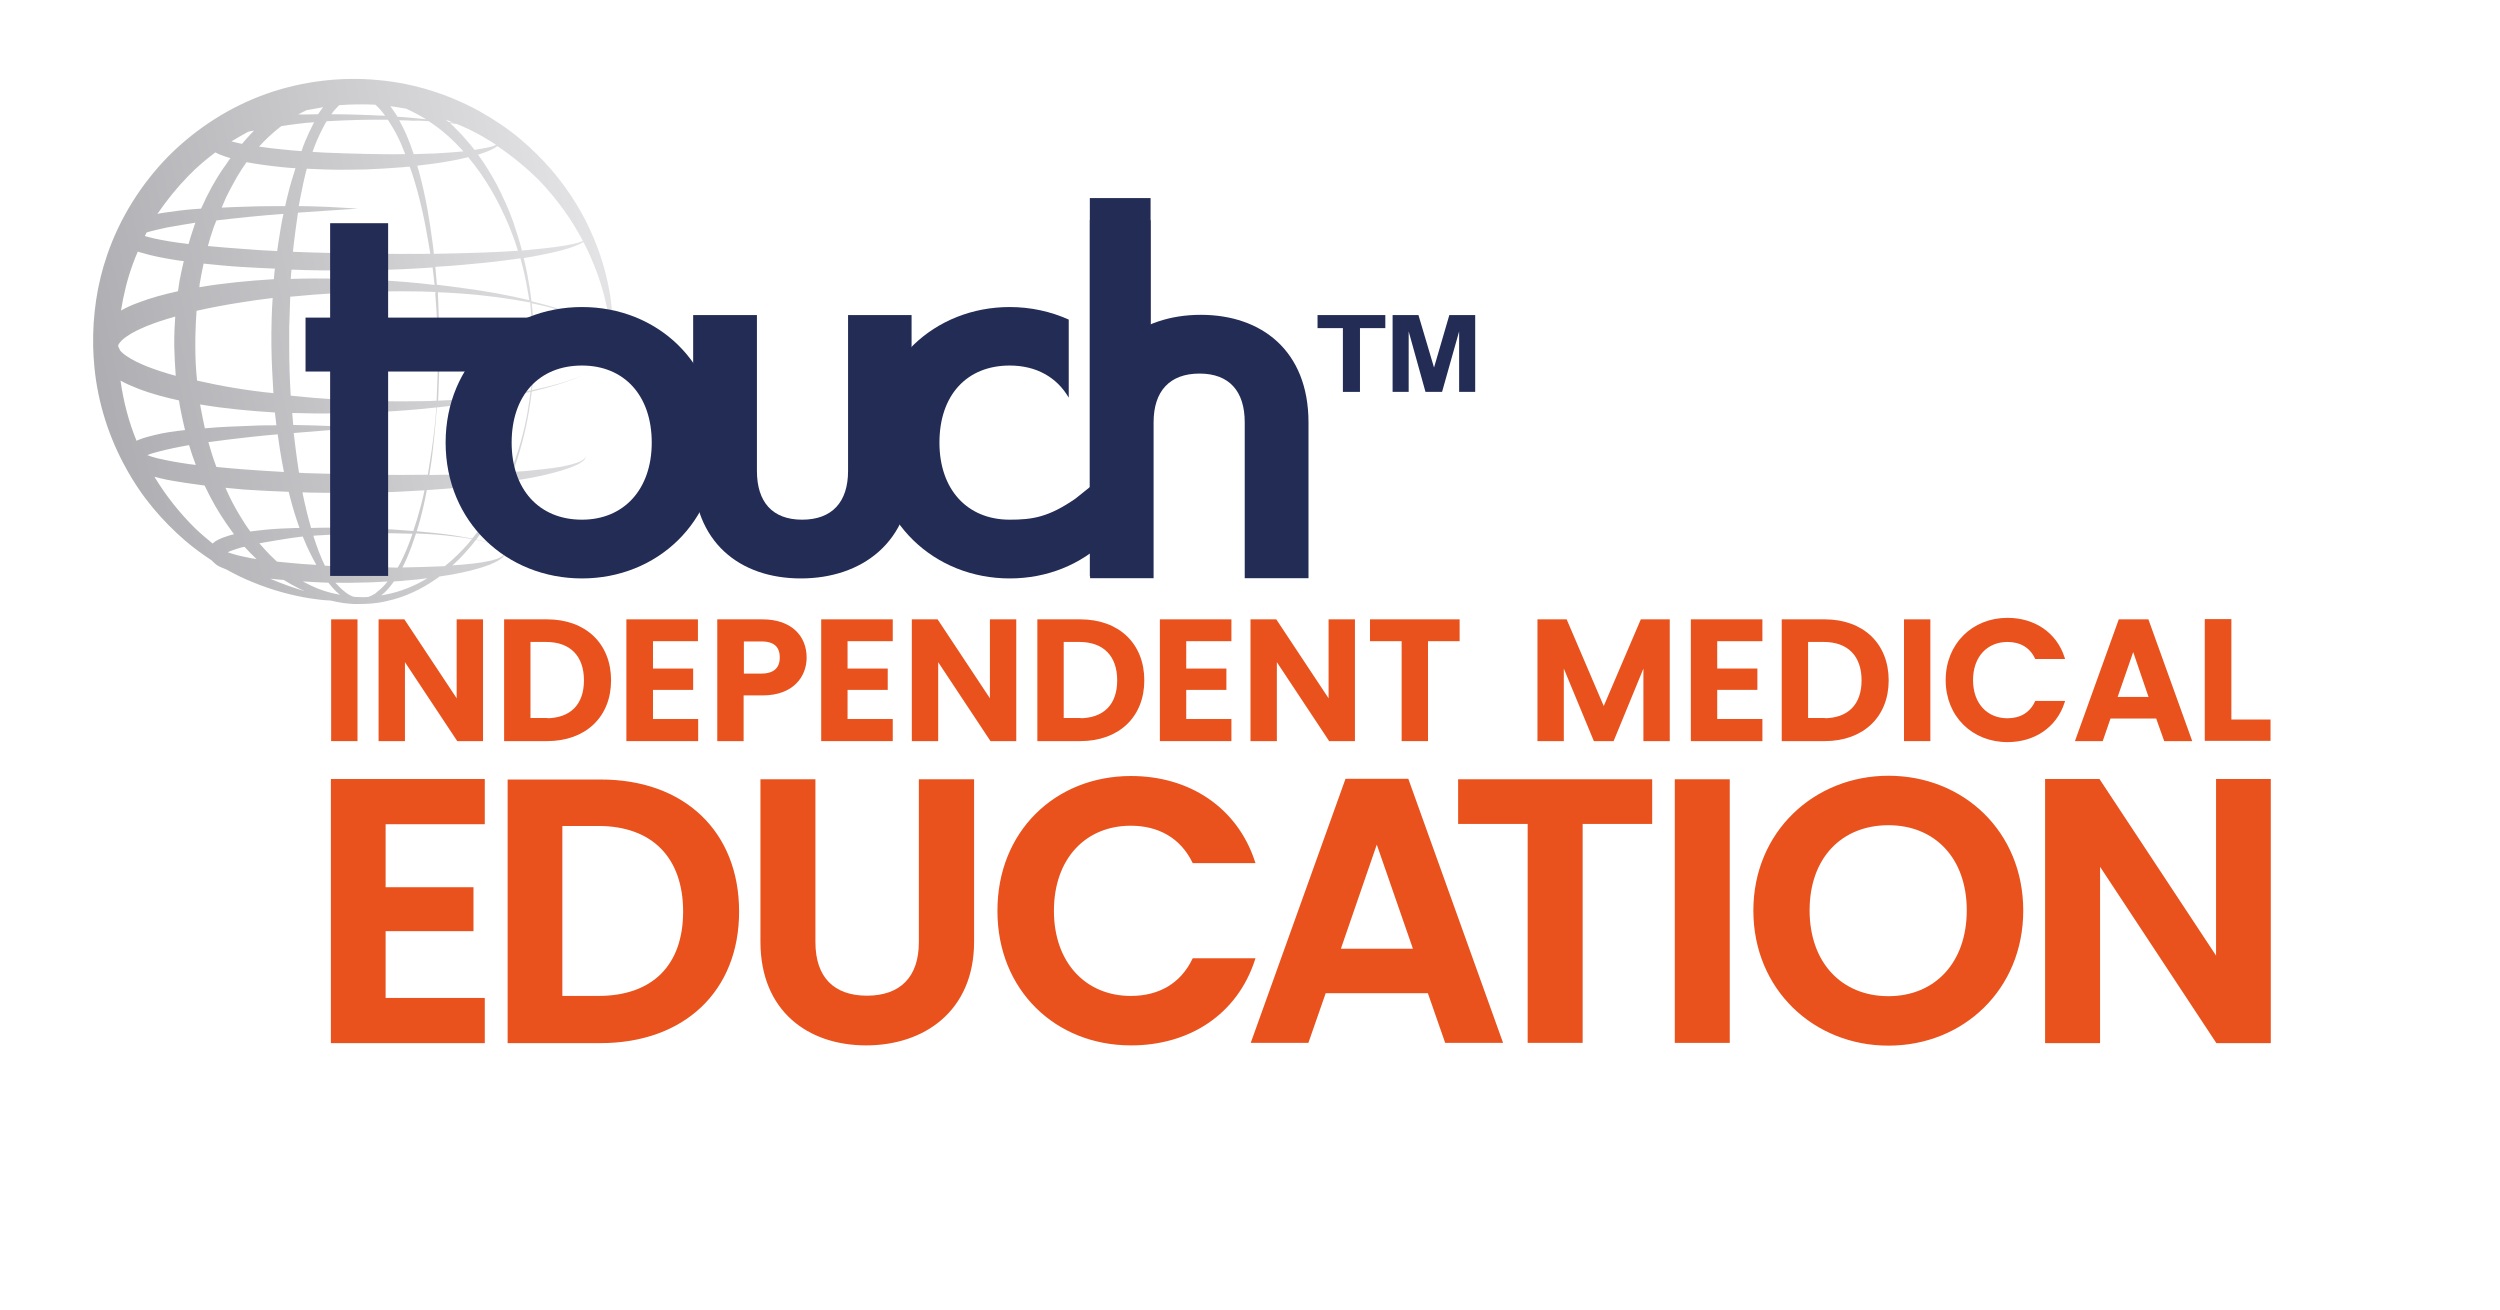
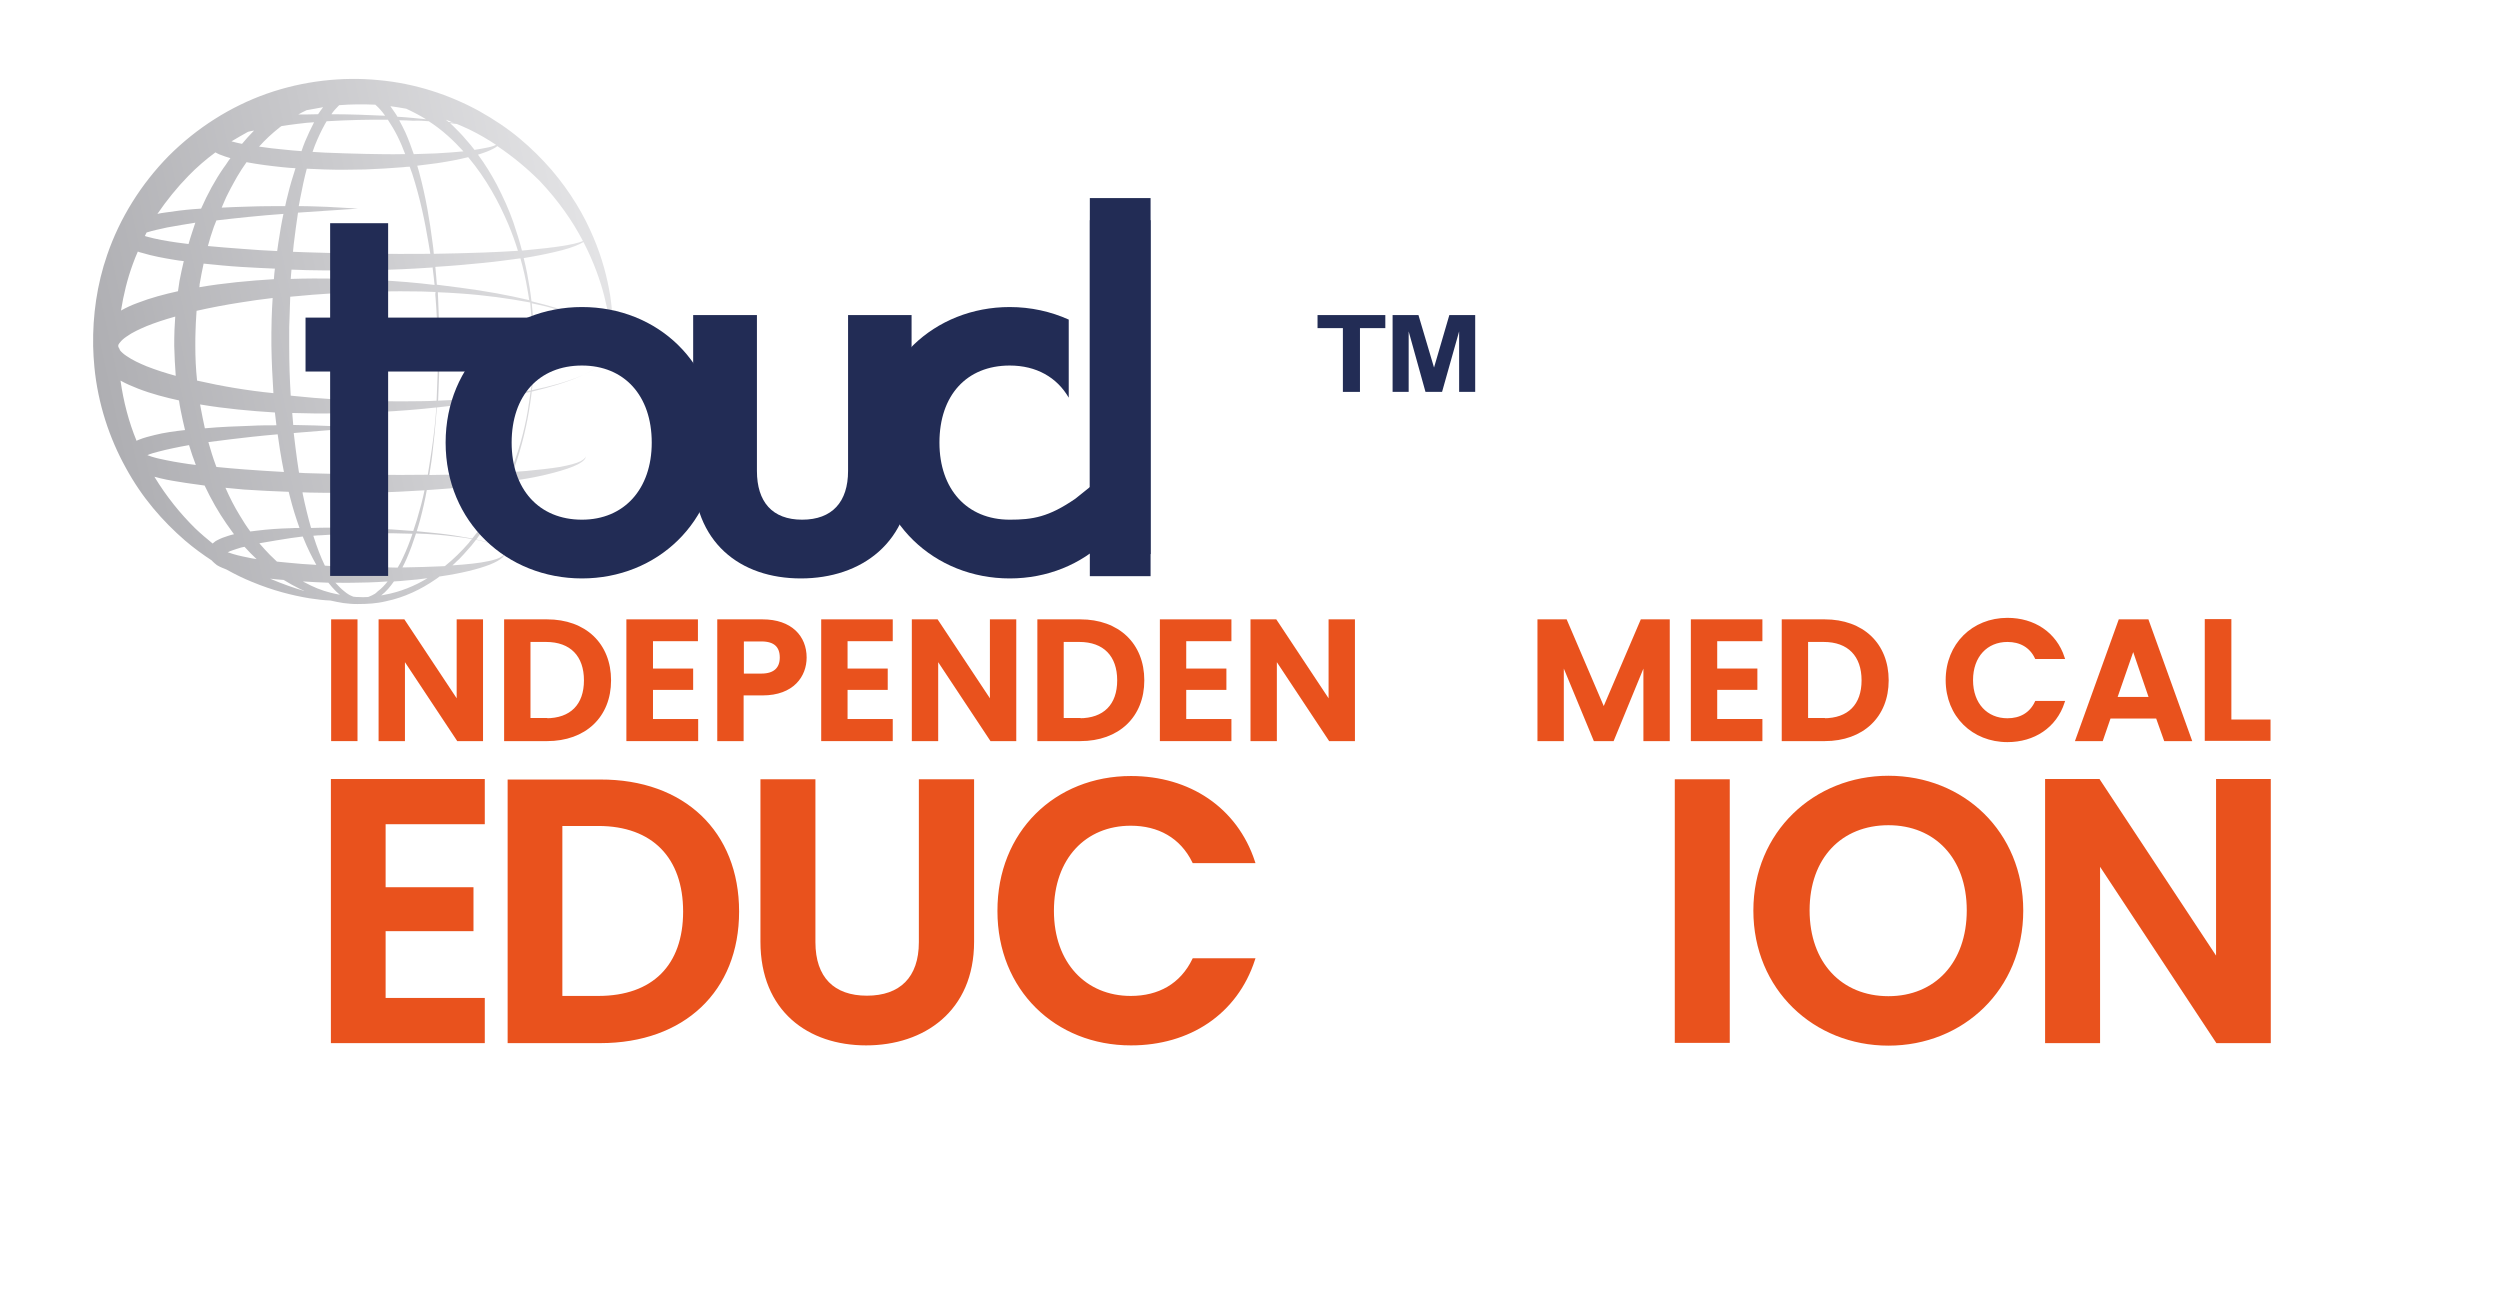
<svg xmlns="http://www.w3.org/2000/svg" version="1.1" id="Layer_1" x="0px" y="0px" viewBox="0 0 995.8 521.8" style="enable-background:new 0 0 995.8 521.8;" xml:space="preserve">
  <style type="text/css">
	.st0{fill:url(#SVGID_1_);}
	.st1{fill:#FFFFFF;stroke:#FFFFFF;stroke-width:2;stroke-miterlimit:10;}
	.st2{fill:#FFFFFF;stroke:#FFFFFF;stroke-width:0;stroke-miterlimit:10;}
	.st3{fill:#94979B;}
	.st4{fill:#FFFFFF;stroke:#FFFFFF;stroke-miterlimit:10;}
	.st5{fill:url(#SVGID_00000176744926197112725110000016514281177401848734_);}
	.st6{fill:#94969B;stroke:#94979B;stroke-width:2;stroke-miterlimit:10;}
	.st7{fill:#222C55;}
	.st8{fill:url(#SVGID_00000021078583779197738620000006564775276951787167_);}
	.st9{fill:#FFFFFF;}
	.st10{fill:url(#SVGID_00000047751466102775401040000010598407037358921365_);}
	.st11{fill:url(#SVGID_00000012473051997262300840000007166864683115615622_);}
	.st12{fill:none;}
	.st13{fill:url(#SVGID_00000114065502163608490850000001609799835414824323_);}
	.st14{fill:url(#SVGID_00000025424274111904973090000003165233129773119157_);}
	.st15{fill:url(#SVGID_00000036240505124228140060000017069800789342641033_);}
	.st16{fill:url(#SVGID_00000046314897820503337170000007128969054465950380_);}
	.st17{fill:url(#SVGID_00000127745897295047309460000012999270017783597185_);}
	.st18{fill:url(#SVGID_00000005977758411551907360000010435401061912035473_);}
	.st19{fill:url(#SVGID_00000103248694595462846770000014390203697417426100_);}
	.st20{fill:url(#SVGID_00000173160372559126623490000006347002080508169115_);}
	.st21{fill:url(#SVGID_00000126320761024796746460000012638338960481731735_);}
	.st22{fill:#94979B;stroke:#95989B;stroke-miterlimit:10;}
	.st23{fill:url(#SVGID_00000160167970591360522080000008751415464267381681_);}
	.st24{fill:url(#SVGID_00000011725080797590152970000003011761779441724327_);}
	.st25{fill:url(#SVGID_00000131335790801458208530000011802920834867827636_);}
	.st26{fill:url(#SVGID_00000060731708225899182670000001542101678692765570_);}
	.st27{fill:url(#SVGID_00000032616090421348586690000014726237058343828646_);}
	.st28{fill:url(#SVGID_00000025423477824480115190000013277725551411617666_);}
	.st29{fill:#0092BC;stroke:#0092BC;stroke-miterlimit:10;}
	.st30{fill:url(#SVGID_00000156583948036635655840000015038176934409757579_);}
	.st31{fill:url(#SVGID_00000082358001605756324450000004565071473761474983_);}
	.st32{fill:#E9521D;stroke:#E9521D;stroke-miterlimit:10;}
</style>
  <linearGradient id="SVGID_1_" gradientUnits="userSpaceOnUse" x1="-483.682" y1="3162.66" x2="-278.371" y2="3162.66" gradientTransform="matrix(0.989 -0.212 0.214 0.977 -160.199 -3035.926)">
    <stop offset="0" style="stop-color:#AEAEB2" />
    <stop offset="1" style="stop-color:#E3E3E5" />
  </linearGradient>
  <path class="st0" d="M243,117.4c-1.1-6.5-3-14.4-6.7-23c-3.6-8.6-9-17.8-16.5-26.6c-3.8-4.4-8.1-8.7-12.9-12.7  c-4.8-4-10.2-7.6-16.1-10.9c-11.7-6.4-25.4-11-40.1-12.3c-14.4-1.4-29.9,0.3-44.4,5.4c-14.5,5.1-28,13.7-39.1,24.8  c-11,11.2-19.5,24.8-24.5,39.4c-4.1,11.8-5.8,24.2-5.6,36.2c0,0.1,0,0.2,0,0.2c0.1,2.8,0.2,5.5,0.5,8.3c1.4,14.6,6,28.4,12.5,40.1  c3.2,5.9,6.9,11.3,10.9,16.1c4,4.8,8.3,9.1,12.7,12.9c3.5,3,7.1,5.6,10.6,7.9c0.8,0.9,1.5,1.4,2.1,1.9c0.8,0.5,1.5,0.8,2.2,1.1  c0.6,0.2,1.2,0.5,1.7,0.7c3.4,1.9,6.7,3.5,9.9,4.8c8.6,3.6,16.4,5.5,23,6.6c3.1,0.5,5.9,0.8,8.4,0.9c1.7,0.4,3.4,0.7,5.1,1  c1,0.1,2,0.2,2.9,0.3c1,0.1,1.9,0.1,2.8,0.1c3.9,0,7.6-0.2,11.3-1.1c7.3-1.5,13.9-4.7,19.6-8.6c0.6-0.4,1.2-0.8,1.8-1.3  c0.1,0,0.1,0,0.2,0c8.3-1.2,15.2-2.9,19.8-4.7c2.3-0.9,4-1.9,5-2.8c0.5-0.4,0.7-1,0.8-1.3c0-0.3,0-0.5,0-0.5s0,0,0,0c0,0,0,0,0,0  c0,0,0,0,0,0c0,0.1,0,0.2-0.1,0.4c-0.2,0.3-0.4,0.7-1,1c-1,0.7-2.8,1.3-5.2,1.8c-3.6,0.8-8.5,1.3-14.4,1.7c0.3-0.3,0.6-0.5,0.9-0.8  c0.6-0.6,1.2-1.2,1.8-1.7c0.6-0.6,1.1-1.2,1.7-1.8c1.1-1.2,2.1-2.4,3.2-3.6c0.6-0.8,1.2-1.5,1.8-2.3c1,0.2,1.9,0.4,2.7,0.6  c3.1,0.8,5.6,1.6,7.1,2.6c0.7,0.5,1.2,1,1.4,1.4c0.2,0.4,0.2,0.7,0.2,0.7c0,0,0-0.2-0.2-0.7c-0.2-0.4-0.7-0.9-1.4-1.4  c-1.5-1-3.9-1.9-7-2.7c-0.8-0.2-1.7-0.4-2.7-0.6c3.2-4.2,5.9-8.5,8.2-12.8c1.9-3.5,3.5-6.9,4.8-10.3c2.6-0.4,5-0.8,7.3-1.2  c5.2-0.9,9.7-2,13.4-3.1c3.7-1.1,6.5-2.2,8.2-3.4c0.9-0.6,1.4-1.2,1.6-1.7c0.2-0.5,0.1-0.8,0.2-0.8c0,0,0,0.3-0.3,0.7  c-0.3,0.4-0.9,0.9-1.8,1.4c-1.8,0.9-4.6,1.6-8.3,2.3c-3.7,0.6-8.2,1.1-13.4,1.6c-1.7,0.1-3.6,0.3-5.4,0.4c0.1-0.3,0.2-0.6,0.4-0.9  c3.5-9.7,5.4-18.6,6.5-25.9c0.3-1.8,0.5-3.5,0.7-5.2c7.6-1.8,14.1-3.8,19.3-6.1c2.7-1.2,5-2.4,6.9-3.6c1.9-1.3,3.4-2.6,4.3-3.8  c1-1.2,1.3-2.4,1.6-3.2c0.1-0.8,0.1-1.2,0.1-1.2s0,0.4-0.1,1.2c-0.2,0.8-0.6,2-1.6,3.2c-1.9,2.5-5.9,5.2-11.3,7.4  c-5.1,2.1-11.6,4-19.1,5.5c0.5-4.6,0.7-8.4,0.8-11.2c0.1-2,0.1-3.5,0.1-4.5c0-1,0-1.6,0-1.6s0-0.5,0-1.6c0-1,0-2.6-0.1-4.5  c-0.1-2.8-0.4-6.6-0.9-11.2c7.5,1.5,13.9,3.4,19.1,5.5c5.5,2.2,9.5,4.9,11.4,7.4c1,1.2,1.4,2.4,1.6,3.2c0.1,0.8,0.1,1.2,0.1,1.2  s0-0.4-0.1-1.2c-0.2-0.8-0.6-2-1.6-3.2c-1-1.3-2.4-2.6-4.4-3.9c-1.9-1.3-4.3-2.5-7-3.7c-5.2-2.3-11.7-4.3-19.2-6.1  c-0.2-1.6-0.4-3.4-0.7-5.2c-0.6-3.7-1.3-7.7-2.4-12c6.1-1,11.3-2.1,15.5-3.2c3.7-1,6.5-2.1,8.3-3.2c4.1,7.9,6.7,15.3,8.3,21.6  c1.6,6.3,2.3,11.4,2.8,14.8c0.3,3.5,0.5,5.3,0.5,5.3s0-1.9,0.1-5.4C244.1,129.1,244,123.9,243,117.4z M173.5,118.7  c0.5,6.1,0.6,10.9,0.8,14.2c0.1,3.3,0.1,5,0.1,5s0,1.7,0,5c0,3.3-0.1,8.1-0.4,14.2c0,0.8-0.1,1.6-0.1,2.5c-2,0.1-4,0.2-6,0.2  c-5.4,0.1-11,0.1-16.8,0c-11.2-0.2-23.1-0.9-35.3-2.2c-0.4-6.5-0.6-13.2-0.6-19.7l0-5.2c0-1.7,0-3.4,0.1-5.1  c0.1-3.1,0.2-6.3,0.3-9.4c12.2-1.2,24-1.9,35.3-2.1c5.7-0.1,11.4-0.1,16.8,0c2,0.1,3.9,0.1,5.8,0.2  C173.3,117.1,173.4,117.9,173.5,118.7z M164.6,211.5c-10.8-0.9-23.3-1.5-36.7-1.3c-1.3,0-2.7,0.1-4,0.1c-1.2-4.2-2.3-8.7-3.3-13.5  c0-0.2-0.1-0.4-0.1-0.7c0.9,0,1.8,0.1,2.7,0.1c8.6,0.2,17,0.1,25.1,0c7.2-0.1,14.1-0.5,20.8-0.9c-0.8,3.8-1.8,7.6-3,11.6  C165.6,208.4,165.1,209.9,164.6,211.5z M148.8,236.8c-0.6,0.4-1.3,0.6-1.9,0.9c-0.1,0-0.2,0.1-0.3,0.1c-1.3,0.1-2.7,0.1-4,0  c-0.5,0-1,0-1.6-0.1c-0.1,0-0.1,0-0.2,0c-0.6-0.3-1.3-0.5-1.9-0.9c-0.3-0.2-0.6-0.4-0.9-0.6l-0.9-0.7c-0.6-0.4-1.1-1-1.7-1.5  c-0.6-0.6-1.2-1.3-1.8-1.9c4.5,0.1,8.9,0,13.1-0.1c2.6-0.1,5.2-0.2,7.7-0.4c-1.2,1.5-2.4,2.8-3.9,3.9  C150,236,149.5,236.5,148.8,236.8z M48,151.6c2.3,1.3,4.7,2.3,7,3.2c5.4,2.1,10.9,3.5,16.3,4.7c0.2,1.4,0.4,2.7,0.7,4.1  c0.5,2.6,1.1,5.2,1.7,7.7c-2.1,0.2-4.1,0.5-6.2,0.8c-2,0.3-4,0.7-6,1.2c-2,0.5-4.1,1-6.3,1.9c-0.3,0.1-0.5,0.2-0.8,0.4  C51.3,168.1,49.2,160,48,151.6z M47.4,138.7c-0.1-0.2-0.1-0.3-0.2-0.4c0-0.1,0-0.2-0.1-0.3l0-0.1l0,0c0,0,0,0,0,0c0,0,0,0,0,0l0-0.2  l0.1-0.6c0.1,0.1,0.1,0.2,0,0.2c0.1-0.1,0.2-0.3,0.2-0.4c0.1-0.2,0.3-0.3,0.4-0.5c0.6-0.8,1.5-1.6,2.7-2.4c2.2-1.6,5.1-2.9,7.9-4.1  c3.7-1.5,7.5-2.7,11.4-3.8c-0.1,1.7-0.2,3.5-0.3,5.3c-0.1,2.2-0.1,4.3-0.1,6.4c0.1,4,0.3,8,0.6,11.9c-4-1.1-7.8-2.3-11.6-3.8  c-2.9-1.2-5.7-2.5-8-4.1c-1.2-0.8-2.1-1.6-2.7-2.4C47.7,139,47.5,138.8,47.4,138.7z M170.8,48.3c5.3,3.4,9.8,7.6,13.8,12  c-3.3,0.3-6.9,0.6-10.9,0.8c-2.8,0.1-5.8,0.2-8.9,0.3c-1-2.9-2-5.7-3.3-8.6c-0.8-1.7-1.6-3.3-2.5-4.9c1.9,0,3.8,0.1,5.6,0.2  C166.7,48,168.8,48.1,170.8,48.3z M187,51.6c3.7,1.8,7.3,3.9,10.6,6.1c-1,0.5-2.4,0.9-4.1,1.2c-1.3,0.3-2.8,0.5-4.5,0.8  c-0.5-0.6-1-1.3-1.5-1.9c-1.1-1.2-2.1-2.5-3.2-3.7c-0.6-0.6-1.1-1.2-1.7-1.8c-0.6-0.6-1.2-1.2-1.8-1.8c-0.5-0.5-1-1-1.5-1.4  c0.1,0,0.3,0,0.4,0c0.8,0.1,1.6,0.2,2.3,0.3C183.7,50.1,185.3,50.8,187,51.6z M90.7,220c0.6-0.3,1.2-0.6,1.9-0.8  c1.1-0.4,2.2-0.7,3.4-1.1c0.4-0.1,0.9-0.2,1.4-0.3c1.6,1.8,3.2,3.4,4.8,4.9c-1.3-0.2-2.6-0.4-3.8-0.7c-2.6-0.5-5.1-1.1-7.3-1.9  C91,220.1,90.8,220,90.7,220z M85.9,185.2c-1.1-2.9-2-6-2.9-9.1c6-0.8,11.9-1.5,17.3-2.1c3.6-0.4,7-0.7,10.3-1  c0.3,2,0.6,4.1,0.9,6.1c0.5,3,1,6,1.6,8.9c-5.2-0.3-10.3-0.6-15.5-1c-3.8-0.3-7.6-0.6-11.4-1C86.1,185.8,86,185.5,85.9,185.2z   M86.2,87.8c4.4-0.5,8.7-1,12.8-1.4c5-0.5,9.6-0.9,13.9-1.2c-0.8,3.7-1.4,7.4-2,11.3c-0.2,1.2-0.3,2.3-0.5,3.5  c-4.7-0.2-9.4-0.5-14.2-0.9c-4.5-0.3-9-0.7-13.4-1.1c0.7-2.6,1.5-5.2,2.4-7.7C85.5,89.5,85.9,88.6,86.2,87.8z M98.8,52.5  c0.8-0.2,1.6-0.4,2.4-0.5c-1.7,1.7-3.3,3.5-4.8,5.3c-1.4-0.3-2.9-0.6-4.2-1C94.4,55,96.6,53.7,98.8,52.5z M111.2,50.9  c0.3-0.3,0.7-0.5,1-0.7c0.9-0.1,1.8-0.3,2.7-0.4c2.6-0.3,5.1-0.7,7.4-0.9c0.9-0.1,1.8-0.1,2.8-0.2c-1.3,2.5-2.5,5.1-3.6,7.7  c-0.5,1.3-1,2.5-1.4,3.8c-2.3-0.2-4.5-0.3-6.8-0.6c-3.4-0.3-6.8-0.7-10.1-1.2C105.6,55.7,108.3,53.2,111.2,50.9z M128.7,42.7  c-0.7,0.9-1.4,1.9-2,2.8c-0.1,0-0.1,0-0.2,0c-1.5,0-3,0.1-4.6,0.1c-1,0-2,0-3.1,0c1.1-0.6,2.2-1.2,3.3-1.7  C124.4,43.5,126.6,43.1,128.7,42.7z M112.6,66.6c1.7,0.2,3.4,0.3,5.1,0.4c-1.1,3.4-2.2,7-3.1,10.8c-0.4,1.4-0.7,2.9-1,4.3  c-4.6,0-9.5,0-14.9,0.2c-3.3,0.1-6.8,0.2-10.4,0.4c0.4-0.9,0.8-1.9,1.2-2.8c0.7-1.7,1.6-3.3,2.4-4.9c0.9-1.6,1.7-3.2,2.6-4.7  c1.2-2,2.4-3.9,3.7-5.7C102.9,65.5,107.8,66.1,112.6,66.6z M79.9,162.2c-0.1-0.4-0.1-0.7-0.2-1.1c10.1,1.7,20.1,2.6,29.8,3.2  c0.2,1.7,0.4,3.4,0.6,5.1c-3.2,0-6.6,0-10.1,0.2c-5.7,0.2-11.9,0.4-18.4,1C81,167.8,80.4,165,79.9,162.2z M78.5,151.6  c-0.5-4.6-0.7-9.3-0.7-13.8c0-2.1,0-4.3,0.1-6.3c0.1-2,0.1-4,0.3-6.1c0-0.5,0.1-1,0.1-1.6c5.8-1.3,11.6-2.4,17.4-3.3  c4.3-0.7,8.6-1.3,12.9-1.8c-0.2,2.8-0.3,5.6-0.4,8.4c0,1.8-0.1,3.5-0.1,5.3l0,5.2c0.1,6.4,0.4,12.8,0.8,19  C98.8,155.6,88.6,153.9,78.5,151.6z M79.4,114.4c0.1-0.4,0.1-0.7,0.1-1.1c0.5-2.8,1-5.6,1.6-8.3c4.9,0.5,9.8,1,14.7,1.3  c4.6,0.3,9.2,0.5,13.7,0.7c-0.2,1.4-0.3,2.8-0.4,4.2C99.4,111.8,89.4,112.7,79.4,114.4z M97.2,195c6,0.4,11.9,0.7,17.8,0.9  c0.2,0.7,0.3,1.3,0.5,2c1.1,4.4,2.4,8.5,3.8,12.4c-1.2,0-2.4,0-3.6,0.1c-4.2,0.1-8.8,0.4-13.6,1c-0.8,0.1-1.6,0.2-2.4,0.3  c-1.5-2-2.9-4.2-4.2-6.4c-2.1-3.4-4-7.1-5.7-11C92.2,194.5,94.7,194.8,97.2,195z M120.8,214.2c1.6,4,3.4,7.6,5.2,10.8  c-3.9-0.2-7.8-0.5-11.6-0.9c-1.4-0.1-2.7-0.3-4.1-0.4c-0.9-0.9-1.9-1.8-2.8-2.7c-1.4-1.4-2.8-3-4.2-4.6c4.5-0.8,8.8-1.5,12.7-2.1  c1.6-0.2,3.1-0.4,4.6-0.6C120.7,213.9,120.8,214.1,120.8,214.2z M158.3,54.2c1.2,2.4,2.2,4.8,3.1,7.2c-0.3,0-0.7,0-1,0  c-4.7,0.1-9.7,0-14.9-0.1c-5.2-0.1-10.5-0.3-15.9-0.5c-1.7-0.1-3.4-0.2-5.1-0.3c0.3-0.8,0.6-1.7,0.9-2.5c1.2-3,2.5-5.8,4-8.5  c0.2-0.4,0.5-0.8,0.7-1.2c8.6-0.5,16.8-0.7,24.4-0.6C155.9,49.8,157.2,52,158.3,54.2z M132,45.5c0.8-1.2,1.7-2.2,2.7-3.2  c0.1-0.1,0.3-0.3,0.4-0.4c4.8-0.4,9.6-0.4,14.4-0.2c1.5,1.3,2.8,2.8,3.9,4.4C146.7,45.8,139.5,45.5,132,45.5z M120.7,231.6  c3.3,0.2,6.6,0.4,9.9,0.5c0.1,0,0.1,0,0.2,0c1,1.3,2,2.4,3.1,3.5c0.5,0.4,1,0.9,1.5,1.3c-1.2-0.2-2.5-0.5-3.7-0.8  c-3.6-0.9-7-2.3-10.3-4.1C121.2,231.9,120.9,231.8,120.7,231.6z M179.7,48.7c-0.3,0-0.6-0.1-1-0.1c-0.4-0.3-0.7-0.6-1.1-0.9  c1.1,0.4,2.2,0.8,3.2,1.3C180.5,48.9,180.1,48.8,179.7,48.7z M169.7,47.5c-1.6-0.2-3.3-0.3-5-0.5c-2.1-0.2-4.2-0.4-6.4-0.5  c-0.3-0.5-0.6-1.1-1-1.6c-0.6-0.9-1.2-1.7-1.8-2.6c2.1,0.3,4.2,0.6,6.3,1C164.4,44.5,167.1,45.9,169.7,47.5z M75.1,97.2  c-1.5-0.2-3.1-0.4-4.6-0.6c-4.2-0.6-8.3-1.3-12.2-2.4c-0.2-0.1-0.4-0.1-0.6-0.2c0.2-0.5,0.5-0.9,0.7-1.4c2.6-0.8,5.5-1.4,8.2-2  c3.8-0.7,7.5-1.3,11.2-1.9C76.9,91.5,75.9,94.3,75.1,97.2z M52.9,105.2c0.6-1.7,1.3-3.4,2-5c0.5,0.2,1.1,0.4,1.6,0.5  c4.3,1.3,8.7,2.1,13,2.8c1.2,0.2,2.5,0.4,3.7,0.5c-0.6,2.6-1.2,5.2-1.7,7.9c-0.2,1.4-0.4,2.7-0.6,4.1c-5.4,1.2-10.8,2.6-16.2,4.7  c-2.2,0.8-4.4,1.8-6.5,3C49.2,117.4,50.7,111.2,52.9,105.2z M58.7,181.3c1.3-0.6,2.9-1,4.4-1.4c1.8-0.5,3.7-0.9,5.5-1.3  c2.2-0.5,4.5-0.9,6.7-1.3c0.8,2.7,1.7,5.3,2.7,7.9c-1.9-0.2-3.8-0.5-5.7-0.8c-2.1-0.3-4.1-0.7-6.1-1.1c-2-0.4-3.9-0.8-5.8-1.4  C59.9,181.7,59.3,181.5,58.7,181.3z M113,231c2.1,1.3,4.1,2.4,6.1,3.4c0.6,0.3,1.2,0.6,1.8,0.8c0.1,0.1,0.2,0.1,0.3,0.2  c-4.1-1.2-8.7-2.8-13.6-4.9C109.4,230.7,111.2,230.9,113,231z M146.7,225.9c-5.2-0.1-10.5-0.3-15.9-0.5c-0.5,0-1-0.1-1.4-0.1  c-1.7-3.5-3.2-7.5-4.6-11.9c1.1-0.1,2.2-0.2,3.2-0.2c13.1-0.9,25.5-1,36.3-0.6c-1.1,3.2-2.3,6.4-3.8,9.5c-0.6,1.4-1.3,2.7-2.1,4  C154.6,226,150.7,225.9,146.7,225.9z M148.1,189.1c-8.1-0.1-16.4-0.4-24.8-0.6c-1.4,0-2.8-0.1-4.2-0.2c-0.5-3.3-1-6.6-1.4-10  c-0.2-1.9-0.5-3.9-0.7-5.8c0.3,0,0.7-0.1,1-0.1c5.2-0.4,9.8-0.8,13.6-1.1c7.5-0.6,11.9-0.9,11.9-0.9s-1.1-0.1-3.1-0.2  c-2-0.1-5-0.3-8.8-0.5c-3.8-0.2-8.4-0.3-13.7-0.4c-0.4,0-0.8,0-1.1,0c-0.1-1.6-0.3-3.2-0.4-4.8c12.1,0.4,23.8,0.2,34.9-0.4  c7.8-0.4,15.4-1,22.5-1.8c-0.3,4.9-0.9,10.5-1.8,16.6c-0.5,3.2-1,6.7-1.6,10.2C163.2,189.2,155.8,189.2,148.1,189.1z M150.7,111.6  c-11.1-0.6-22.8-0.9-34.9-0.5c0.1-1.2,0.2-2.5,0.3-3.7c2,0.1,4.1,0.1,6.1,0.2c8.7,0.2,17.2,0.1,25.5,0c8.3-0.1,16.2-0.5,23.8-1  c0.3,0,0.5,0,0.8-0.1c0.3,2.4,0.6,4.8,0.8,7C165.9,112.6,158.5,112,150.7,111.6z M171.2,101.1c-7.5,0.1-15.4,0-23.6,0  c-8.2-0.1-16.7-0.3-25.3-0.6c-1.9-0.1-3.7-0.1-5.6-0.2c0.1-1,0.2-2,0.3-3c0.5-4.3,1.1-8.5,1.7-12.6c4.5-0.3,8.6-0.6,11.9-0.8  c7.7-0.5,12-0.8,12-0.8s-1.1-0.1-3.2-0.2c-2.1-0.1-5.1-0.3-8.9-0.5c-3.3-0.1-7.1-0.3-11.5-0.3c0.2-1.1,0.4-2.2,0.6-3.2  c0.8-4.1,1.6-8,2.6-11.7c2.4,0.1,4.8,0.2,7.1,0.3c5.5,0.2,10.9,0.1,16.2,0c5.2-0.2,10.3-0.5,15.1-0.9c0.9-0.1,1.7-0.2,2.6-0.2  c0.3,1,0.7,1.9,1,2.8c3.2,9.9,5.1,19.3,6.5,27.7c0.2,1.4,0.5,2.9,0.7,4.2C171.4,101.1,171.3,101.1,171.2,101.1z M172.3,96.7  c-1.1-8.5-2.6-18-5.4-28.3c-0.2-0.8-0.5-1.6-0.7-2.4c2.7-0.3,5.4-0.7,7.9-1c4.7-0.7,8.8-1.5,12.4-2.4c7.3,8.7,12.3,18.1,16,26.8  c1.5,3.6,2.8,7.2,3.8,10.5c-4.3,0.3-9,0.5-14,0.7c-6.1,0.2-12.6,0.4-19.5,0.5C172.7,99.6,172.5,98.2,172.3,96.7z M75.1,70  c3.3-3.4,6.9-6.5,10.7-9.3c0.6,0.3,1.1,0.6,1.6,0.8c1.5,0.6,3,1.1,4.4,1.5c-0.4,0.5-0.8,1-1.1,1.5c-0.5,0.8-1,1.5-1.6,2.3  c-3.4,4.9-6.4,10.4-9,16.3c-1,0.1-1.9,0.1-2.9,0.2c-3.8,0.3-7.7,0.8-11.7,1.4c-0.9,0.1-1.9,0.3-2.8,0.5C66.4,79.8,70.5,74.7,75.1,70  z M61.5,189.9c3.2,0.9,6.4,1.5,9.7,2c3.4,0.6,6.9,1,10.3,1.5c2.6,5.5,5.5,10.6,8.7,15.2c1,1.4,2,2.8,3,4.2c-0.8,0.2-1.7,0.4-2.5,0.7  c-1.3,0.4-2.7,0.9-4.2,1.7c-0.4,0.2-0.8,0.4-1.2,0.8l-0.6,0.5c-2.3-1.9-4.6-3.8-6.9-6C71.9,204.7,66.3,197.8,61.5,189.9z   M153.2,236.9c-0.5,0.1-1,0.2-1.5,0.3c0,0,0,0,0.1,0c2.1-1.6,3.7-3.6,5.1-5.6c1.7-0.1,3.4-0.2,5-0.4c2.9-0.2,5.7-0.5,8.4-0.9  C165.2,233.4,159.4,235.8,153.2,236.9z M186.7,216.3c-2.8,3.2-6,6.4-9.5,9.2c-0.7,0-1.4,0.1-2.2,0.1c-4.1,0.2-8.6,0.3-13.3,0.4  c-0.5,0-0.9,0-1.4,0c0.6-1.1,1.1-2.2,1.6-3.3c1.5-3.4,2.7-6.8,3.8-10.2c0.1,0,0.1,0,0.2,0c5.5,0.2,10.6,0.6,15.1,1.2  c2.6,0.3,4.9,0.6,7,1C187.5,215.2,187.1,215.7,186.7,216.3z M188.1,214.5c-2.2-0.4-4.5-0.8-7.1-1.2c-4.5-0.7-9.5-1.2-15-1.7  c0.5-1.5,0.9-3,1.3-4.4c1.1-4.1,2-8.1,2.7-12c0.6,0,1.1-0.1,1.7-0.1c7.4-0.5,14.5-1.1,20.9-1.9c3.2-0.4,6.3-0.8,9.2-1.2  C198.4,199.5,194.1,207.3,188.1,214.5z M210.6,161.1c-0.5,3.7-1.3,7.7-2.4,12c-1.1,4.3-2.5,8.9-4.4,13.7c-0.2,0.4-0.3,0.9-0.5,1.3  c-3.5,0.2-7.2,0.4-11.2,0.6c-6.4,0.3-13.4,0.4-20.8,0.5c-0.1,0-0.2,0-0.3,0c0.6-3.5,1.1-6.9,1.4-10.1c0.5-4.2,0.9-8.2,1.2-11.9  c0.1-1.7,0.3-3.3,0.4-4.9c3.3-0.4,6.5-0.7,9.7-1.2c10-1.4,19.2-3,27.2-4.9c0.1,0,0.3-0.1,0.4-0.1  C211.1,157.7,210.9,159.4,210.6,161.1z M212.1,131.9c0.1,2,0.1,3.5,0.2,4.5c0,1,0.1,1.6,0.1,1.6s0,0.5,0,1.6c0,1,0,2.6-0.1,4.5  c-0.1,2.9-0.3,6.7-0.8,11.4c-0.2,0-0.4,0.1-0.6,0.1c-8,1.6-17.2,2.8-27.2,3.5c-3,0.2-6.1,0.4-9.2,0.5c0-0.8,0.1-1.6,0.1-2.4  c0.3-6.1,0.4-10.9,0.4-14.2c0-3.3,0-5,0-5s0-1.7,0-5c-0.1-3.3-0.2-8.1-0.5-14.2c0-0.8-0.1-1.6-0.1-2.4c3.1,0.1,6.1,0.3,9,0.5  c10.1,0.7,19.2,2,27.3,3.5c0.2,0,0.3,0.1,0.5,0.1C211.6,125.1,211.9,129,212.1,131.9z M207.3,102.9c1.2,4.3,2.1,8.3,2.7,11.9  c0.3,1.7,0.6,3.3,0.8,4.8c-0.1,0-0.1,0-0.2-0.1c-8-1.9-17.2-3.6-27.2-4.9c-3.1-0.4-6.2-0.8-9.4-1.2c-0.2-2.2-0.3-4.6-0.6-7.1  c6.8-0.4,13.3-1,19.3-1.6C197.9,104.2,202.8,103.5,207.3,102.9C207.3,102.9,207.3,102.9,207.3,102.9z M223.8,98  c-3.8,0.6-8.4,1.1-13.7,1.6c-0.7,0.1-1.5,0.1-2.2,0.2c-0.9-3.6-2.1-7.3-3.4-11.2c-1.7-4.9-4-10-6.7-15.2c-2.1-3.9-4.5-7.9-7.4-11.8  c1.3-0.4,2.5-0.8,3.5-1.2c1.8-0.7,3.2-1.4,4.2-2.2c6.3,4.2,12,9,16.9,13.9c7.4,7.8,13.1,16,17.2,23.9  C230.4,96.8,227.5,97.4,223.8,98z" />
  <polygon class="st7" points="154.6,148 154.6,229.4 131.5,229.4 131.5,148 121.7,148 121.7,126.5 131.5,126.5 131.5,88.9   154.6,88.9 154.6,126.5 224.3,126.5 207.6,148 154.6,148 " />
  <g>
    <path class="st7" d="M231.8,230.4c-29.9,0-54.3-22.4-54.3-54.1s24.4-54,54.3-54c30.1,0,54,22.3,54,54S261.7,230.4,231.8,230.4z    M231.8,207c16.8,0,27.8-12.2,27.8-30.7c0-18.8-11-30.7-27.8-30.7c-17.1,0-28,11.9-28,30.7C203.8,194.8,214.6,207,231.8,207z" />
  </g>
  <g>
    <path class="st7" d="M428.4,198.6c-10.7,7.4-17.1,8.4-26.2,8.4c-17.1,0-28-12.2-28-30.7c0-18.8,10.8-30.7,28-30.7   c10.6,0,18.8,4.7,23.5,12.8v-31.1c-7.1-3.2-15.1-5-23.5-5c-29.9,0-54.3,22.3-54.3,54c0,31.7,24.4,54.1,54.3,54.1s54-22.4,54-54.1" />
  </g>
  <g>
    <path class="st7" d="M276.2,125.5h25.3v62.1c0,12.3,6.1,19.4,18,19.4c12,0,18.3-7.1,18.3-19.4v-62.1h25.3v62   c0,28.7-20.1,42.9-44.1,42.9c-24.1,0-42.9-14.2-42.9-42.9V125.5z" />
  </g>
  <g>
    <g>
-       <path class="st7" d="M521.1,230.3h-25.3v-62.1c0-12.3-6.1-19.4-18-19.4c-12,0-18.3,7.1-18.3,19.4v62.1h-25.3v-62    c0-28.7,20.1-42.9,44.1-42.9c24.1,0,42.9,14.2,42.9,42.9V230.3z" />
-     </g>
+       </g>
    <rect x="434.1" y="87.7" class="st7" width="24.2" height="141.8" />
    <rect x="434.1" y="78.9" class="st7" width="24.2" height="141.8" />
  </g>
  <g>
    <path class="st7" d="M534.9,156.1v-25.4h-10.1v-5.2h27v5.2h-10.1v25.4H534.9z" />
    <path class="st7" d="M554.7,156.1v-30.6H565l6.2,20.9l6.1-20.9h10.3v30.6h-6.4V132l-6.8,24.1h-6.6l-6.7-24.1v24.1H554.7z" />
  </g>
  <g>
    <g>
      <path class="st32" d="M192.6,327.8h-39.5v26.1h35v16.5h-35v27.6h39.5v17h-60.3V310.8h60.3V327.8z" />
      <path class="st32" d="M293.9,363.1c0,31.4-21.6,51.9-54.8,51.9h-36.4v-104h36.4C272.3,310.9,293.9,331.5,293.9,363.1z     M238.3,397.2c21.9,0,34.3-12.5,34.3-34.1s-12.4-34.6-34.3-34.6h-14.8v68.7H238.3z" />
      <path class="st32" d="M303.4,310.9h20.9v64.4c0,14.3,7.7,21.8,21,21.8c13.4,0,21.2-7.5,21.2-21.8v-64.4h21v64.2    c0,27.4-19.7,40.8-42.5,40.8s-41.6-13.4-41.6-40.8V310.9z" />
      <path class="st32" d="M450.5,309.6c23.1,0,41.9,12.4,48.9,33.7h-24c-4.9-10-13.9-14.9-25-14.9c-18.2,0-31.1,13.3-31.1,34.4    c0,21,13,34.4,31.1,34.4c11.2,0,20.1-4.9,25-15h24c-7,21.5-25.8,33.7-48.9,33.7c-29.9,0-52.7-21.9-52.7-53    C397.7,331.6,420.5,309.6,450.5,309.6z" />
-       <path class="st32" d="M569.1,395.1h-41.4l-6.9,19.8h-21.9l37.4-104.2h24.3L598,414.9H576L569.1,395.1z M548.4,334.9l-15,43.5h30.1    L548.4,334.9z" />
-       <path class="st32" d="M581.3,310.9h76.3v16.8h-27.7v87.2H609v-87.2h-27.7V310.9z" />
      <path class="st32" d="M667.6,310.9h20.9v104h-20.9V310.9z" />
      <path class="st32" d="M752.2,416c-29.4,0-53.3-22.1-53.3-53.3c0-31.1,24-53.2,53.3-53.2c29.7,0,53.2,22.1,53.2,53.2    C805.4,393.9,781.7,416,752.2,416z M752.2,397.3c18.8,0,31.7-13.6,31.7-34.7s-13-34.4-31.7-34.4c-18.9,0-31.9,13.3-31.9,34.4    S733.3,397.3,752.2,397.3z" />
      <path class="st32" d="M904,310.8v104.2h-20.9L836,343.6v71.4h-20.9V310.8H836l47.2,71.5v-71.5H904z" />
    </g>
  </g>
  <g>
    <path class="st32" d="M132.4,247.2h9.5v47.5h-9.5V247.2z" />
    <path class="st32" d="M191.9,247.2v47.5h-9.5l-21.6-32.6v32.6h-9.5v-47.5h9.5l21.6,32.6v-32.6H191.9z" />
    <path class="st32" d="M242.9,271c0,14.3-9.9,23.7-25,23.7h-16.6v-47.5h16.6C233,247.2,242.9,256.6,242.9,271z M217.5,286.6   c10,0,15.6-5.7,15.6-15.6c0-9.9-5.6-15.8-15.6-15.8h-6.7v31.3H217.5z" />
    <path class="st32" d="M277.6,254.9h-18v11.9h16v7.5h-16v12.6h18v7.8H250v-47.5h27.5V254.9z" />
    <path class="st32" d="M303.7,276.5h-8v18.2h-9.5v-47.5h17.5c11.4,0,17.1,6.5,17.1,14.7C320.8,269.1,315.9,276.5,303.7,276.5z    M303.3,268.8c5.4,0,7.8-2.7,7.8-6.9c0-4.4-2.4-6.9-7.8-6.9h-7.5v13.8H303.3z" />
    <path class="st32" d="M355.1,254.9h-18v11.9h16v7.5h-16v12.6h18v7.8h-27.5v-47.5h27.5V254.9z" />
    <path class="st32" d="M404.3,247.2v47.5h-9.5l-21.6-32.6v32.6h-9.5v-47.5h9.5l21.6,32.6v-32.6H404.3z" />
    <path class="st32" d="M455.3,271c0,14.3-9.9,23.7-25,23.7h-16.6v-47.5h16.6C445.4,247.2,455.3,256.6,455.3,271z M429.9,286.6   c10,0,15.6-5.7,15.6-15.6c0-9.9-5.6-15.8-15.6-15.8h-6.7v31.3H429.9z" />
    <path class="st32" d="M490,254.9h-18v11.9h16v7.5h-16v12.6h18v7.8h-27.5v-47.5H490V254.9z" />
    <path class="st32" d="M539.2,247.2v47.5h-9.5l-21.6-32.6v32.6h-9.5v-47.5h9.5l21.6,32.6v-32.6H539.2z" />
-     <path class="st32" d="M546.1,247.2h34.8v7.7h-12.6v39.8h-9.5v-39.8h-12.6V247.2z" />
    <path class="st32" d="M612.9,247.2h10.8l15.1,35.3l15.1-35.3h10.7v47.5h-9.5v-30.9l-12.7,30.9h-7.2l-12.8-30.9v30.9h-9.5V247.2z" />
    <path class="st32" d="M701.5,254.9h-18v11.9h16v7.5h-16v12.6h18v7.8H674v-47.5h27.5V254.9z" />
    <path class="st32" d="M751.8,271c0,14.3-9.9,23.7-25,23.7h-16.6v-47.5h16.6C741.9,247.2,751.8,256.6,751.8,271z M726.4,286.6   c10,0,15.6-5.7,15.6-15.6c0-9.9-5.6-15.8-15.6-15.8h-6.7v31.3H726.4z" />
-     <path class="st32" d="M758.9,247.2h9.5v47.5h-9.5V247.2z" />
    <path class="st32" d="M799.6,246.6c10.5,0,19.1,5.6,22.3,15.4h-10.9c-2.2-4.6-6.3-6.8-11.4-6.8c-8.3,0-14.2,6.1-14.2,15.7   c0,9.6,5.9,15.7,14.2,15.7c5.1,0,9.2-2.2,11.4-6.9h10.9c-3.2,9.8-11.8,15.4-22.3,15.4c-13.7,0-24.1-10-24.1-24.2   C775.5,256.7,785.9,246.6,799.6,246.6z" />
    <path class="st32" d="M859.2,285.7h-18.9l-3.1,9h-10l17.1-47.5h11.1l17.1,47.5h-10.1L859.2,285.7z M849.7,258.2l-6.9,19.9h13.7   L849.7,258.2z" />
    <path class="st32" d="M888.3,247.2v39.9h15.6v7.5h-25.2v-47.5H888.3z" />
  </g>
</svg>